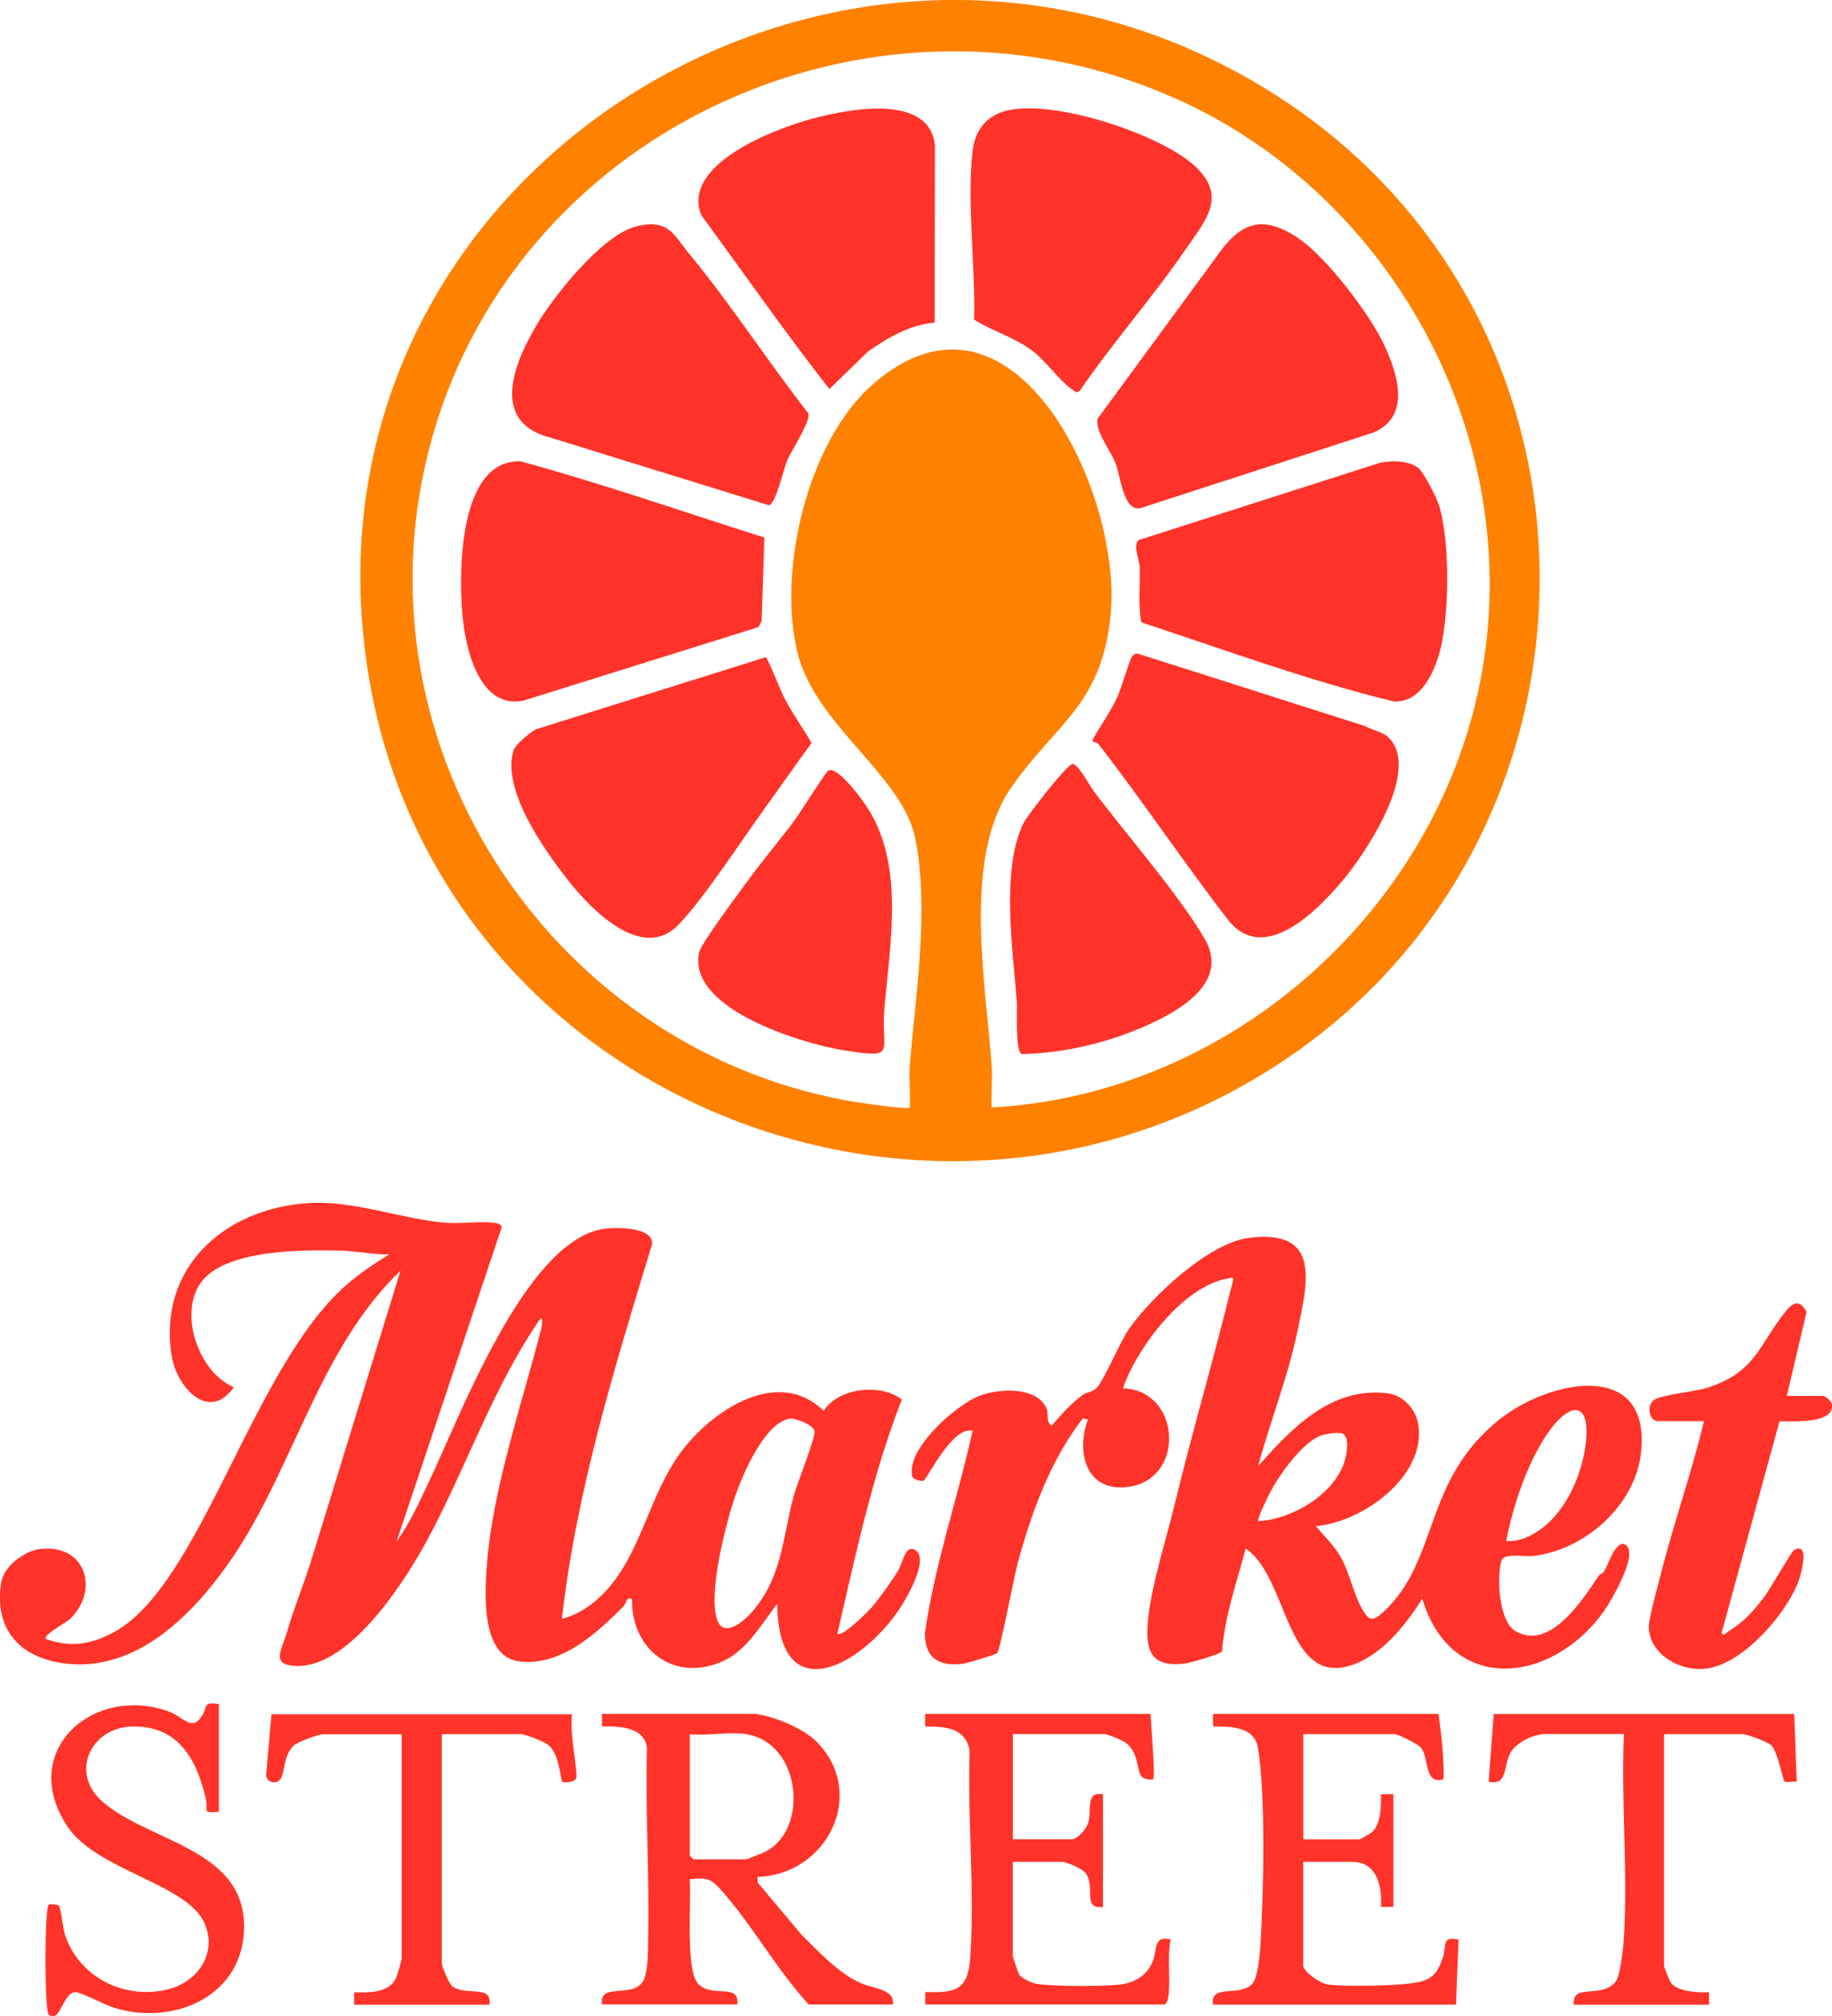
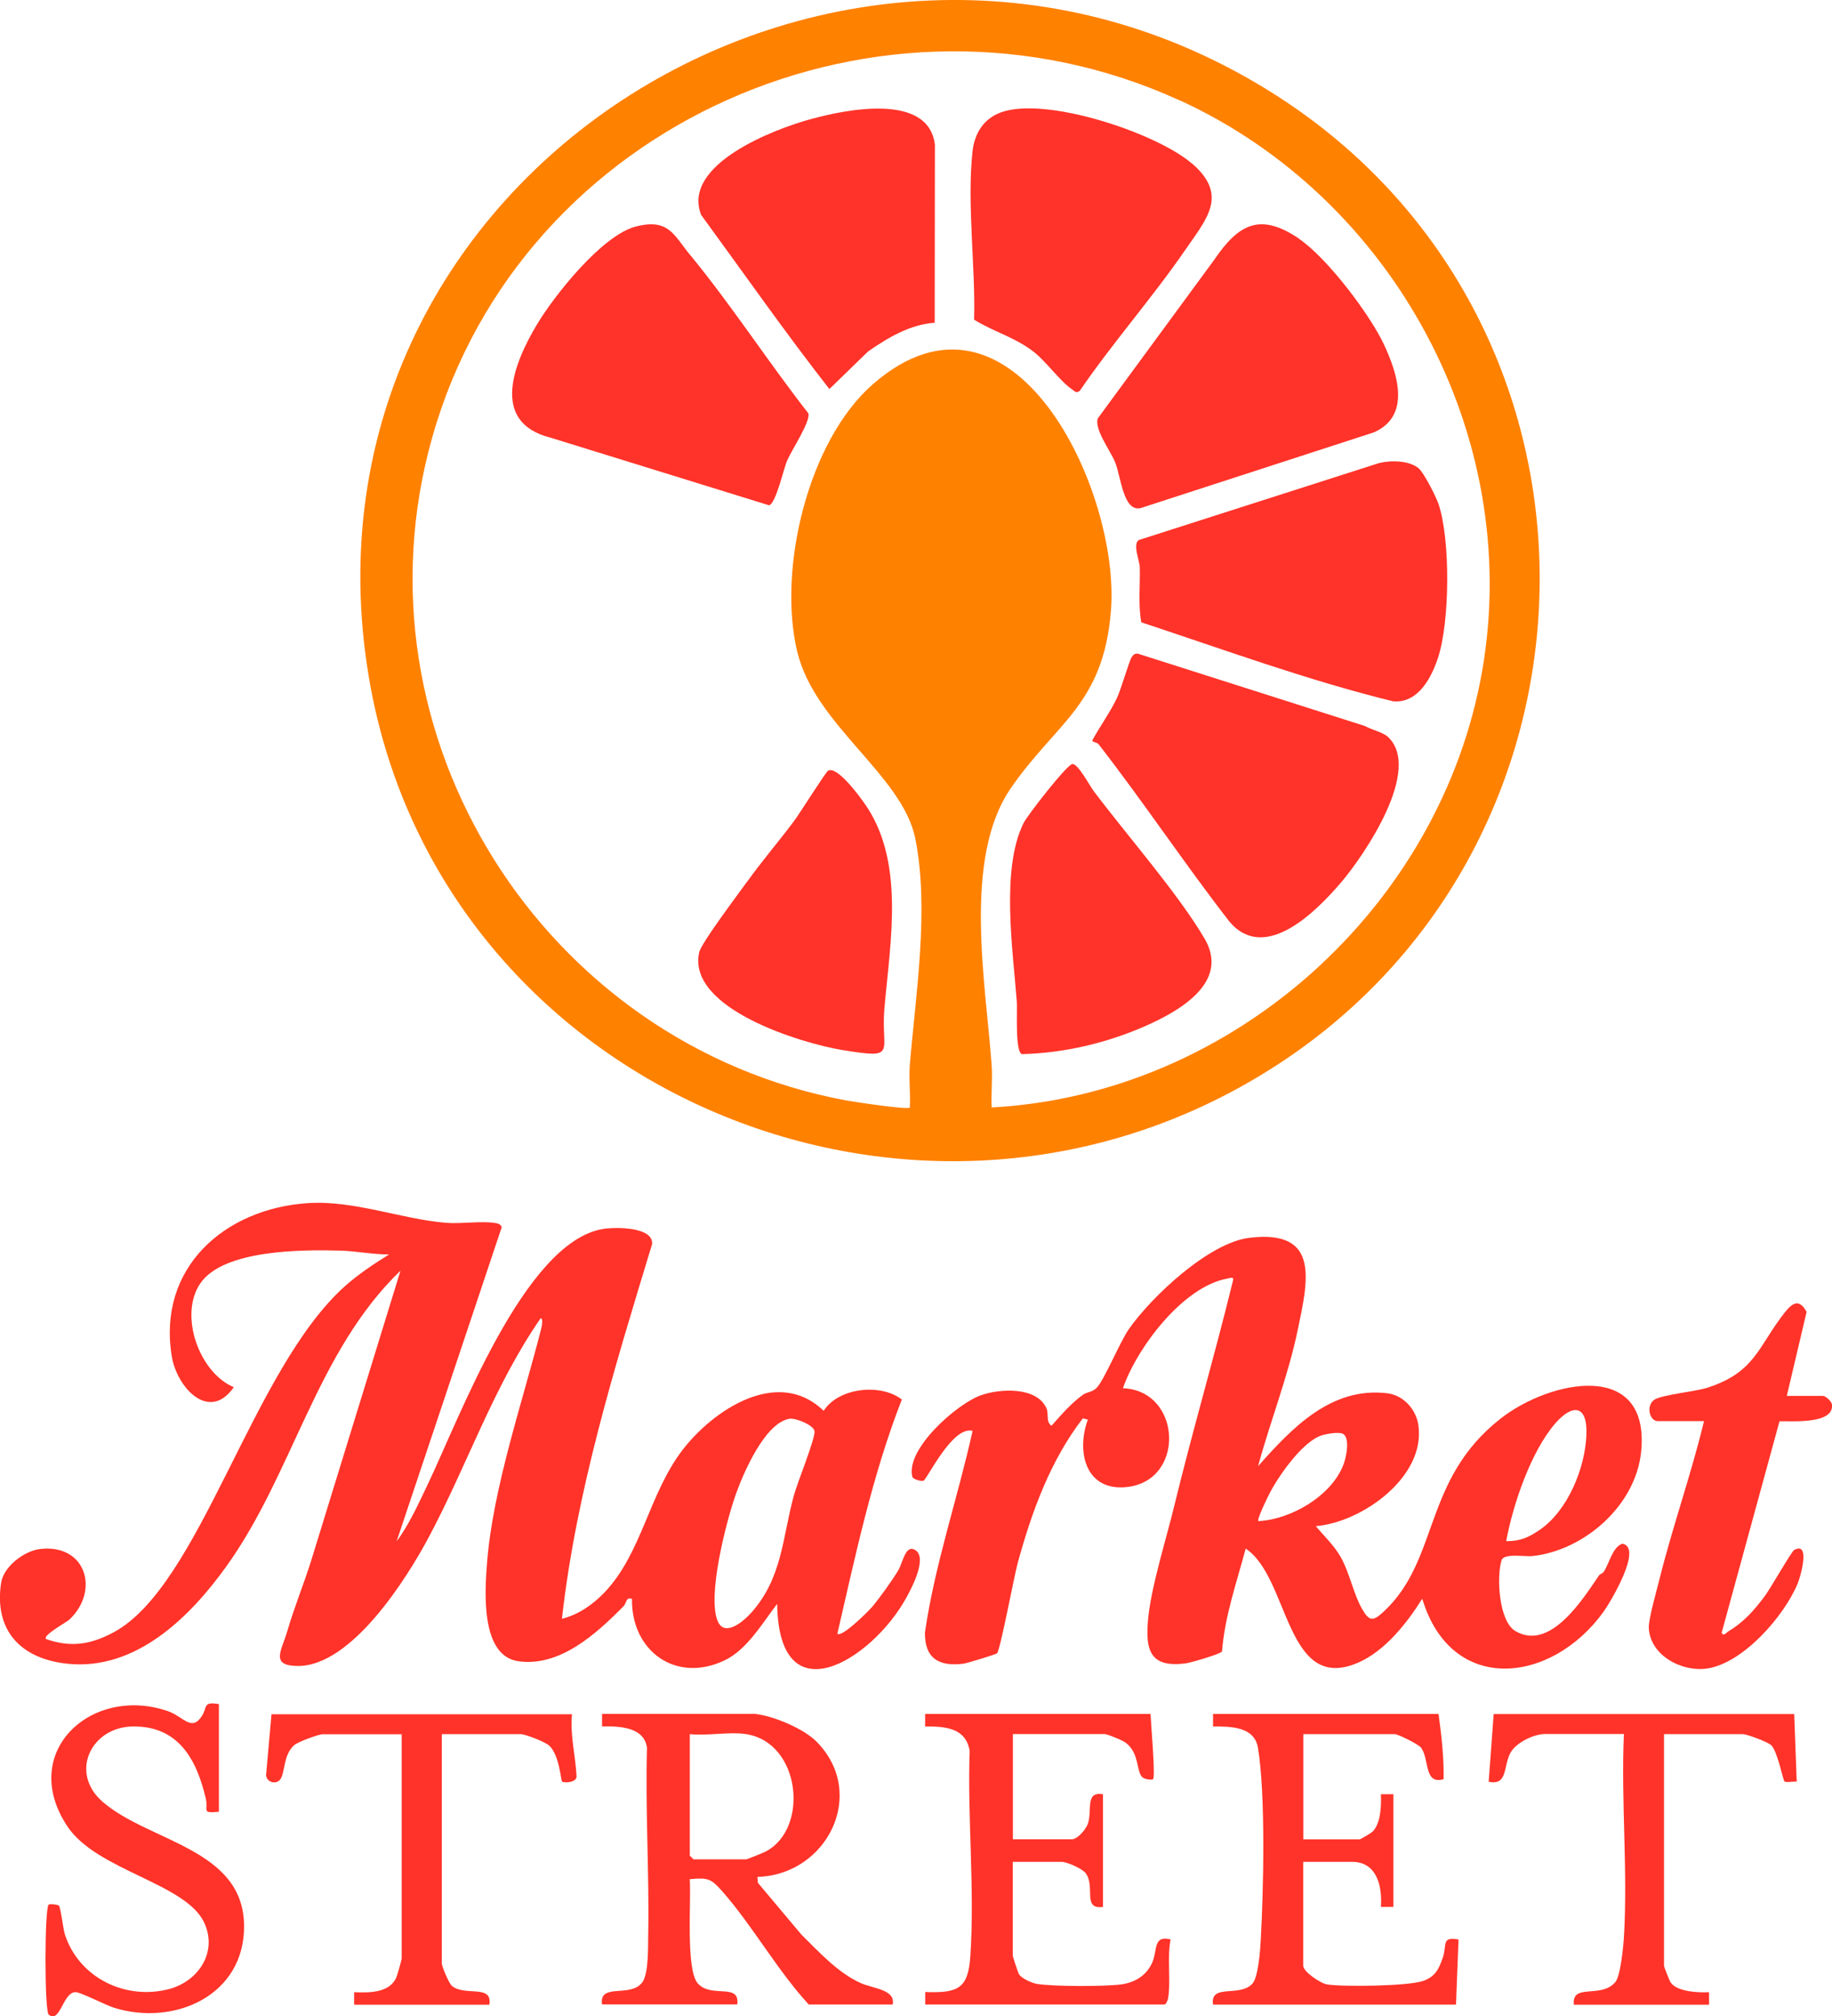
<svg xmlns="http://www.w3.org/2000/svg" viewBox="0 0 181.79 200" id="Layer_1">
  <defs>
    <style>.cls-1{fill:#ff8100;}.cls-2{fill:#ff3329;}</style>
  </defs>
  <path d="M39.37,152.87c1.24-1.66,2.2-3.81,3.11-5.71,3.11-6.5,9.51-23.82,17.25-25.24,1.18-.22,5.11-.28,4.98,1.48-3.7,12.17-7.52,24.48-8.95,37.17,1.64-.41,3.06-1.4,4.22-2.61,3.71-3.89,4.39-9.73,7.72-14.1,3.06-4.01,9.51-8.31,14.03-3.92,1.5-2.33,5.71-2.73,7.76-1.12-2.93,7.5-4.59,15.41-6.4,23.24.45.38,3.03-2.18,3.46-2.68.74-.88,1.98-2.61,2.57-3.59.48-.79.71-2.61,1.68-2.05,1.29.74-.36,3.84-.91,4.82-3.4,6.1-12.62,11.86-12.77.53-1.47,1.9-2.97,4.53-5.21,5.6-4.82,2.31-9.28-.9-9.2-6.1-.65-.18-.49.38-.85.75-2.67,2.7-6.3,6.03-10.43,5.44-3.77-.54-3.32-6.96-3.1-9.76.58-7.44,3.53-15.98,5.37-23.21.06-.23.22-1.04-.05-1.05-4.66,6.71-7.28,14.55-11.1,21.71-2.19,4.12-7.68,12.82-13.01,12.78-2.76-.02-1.6-1.51-1.03-3.46.67-2.31,1.6-4.57,2.33-6.87l8.9-28.88c-8.33,8.01-10.64,20.04-17.22,29.25-3.62,5.07-9.02,10.44-15.81,9.74-4.6-.47-7.33-3.27-6.6-8.03.25-1.63,2.31-3.17,3.86-3.35,4.53-.54,5.94,4.07,2.97,6.95-.37.36-2.73,1.59-2.37,1.98,2.46.86,4.41.55,6.67-.65,8.66-4.61,13.72-26.11,23.02-34.38,1.33-1.18,2.84-2.18,4.35-3.12-1.56.01-3.33-.34-4.83-.38-3.75-.1-11.61-.12-13.91,3.26-2.13,3.12-.13,8.83,3.33,10.29-2.45,3.51-5.64.03-6.15-3.04-1.46-8.8,5.22-14.67,13.49-15.22,4.59-.3,9.26,1.58,13.7,1.95,1.51.13,3.6-.21,4.94.03.28.05.49.11.61.4l-10.43,31.16ZM74.55,159.97c3.08-3.48,3.07-7.35,4.21-11.58.35-1.3,2.09-5.56,2.07-6.39-.02-.62-1.88-1.38-2.5-1.27-2.45.42-4.59,5.43-5.35,7.59-.93,2.67-2.86,10.12-1.73,12.55.71,1.53,2.58-.09,3.3-.91Z" class="cls-2" />
  <path d="M124.86,145.41c3.35-3.78,7.25-7.88,12.8-7.21,1.59.19,2.85,1.58,3.08,3.13.78,5.13-5.56,9.67-10.17,10.05.86,1.03,1.81,1.9,2.49,3.1.89,1.6,1.24,3.62,2.1,5.11.71,1.23,1.06,1.27,2.12.29,5.59-5.16,3.86-13.06,11.6-19.15,4.91-3.86,14.9-5.94,13.97,3.28-.54,5.31-5.6,9.76-10.78,10.34-.74.08-2.84-.31-3.07.41-.51,1.63-.28,6.04,1.36,7.02,3.47,2.06,6.73-3.2,8.3-5.5.12-.17.38-.21.48-.37.56-.85.86-2.44,1.84-2.79,2.12.36-1.24,5.9-1.88,6.78-5.18,7.16-15.09,8.24-17.97-1.32-1.52,2.42-3.67,5.16-6.34,6.33-7.24,3.17-6.83-8.44-11.18-11.3-.9,3.37-2.07,6.68-2.35,10.2-.18.27-3.06,1.1-3.55,1.17-3.65.51-4.09-1.36-3.77-4.51.32-3.18,1.79-7.83,2.58-11.09,1.81-7.45,3.99-14.83,5.81-22.28.16-.51-.22-.34-.53-.28-4.42.79-8.99,6.88-10.37,10.88,5.96.23,6.26,9.55.01,9.83-3.83.17-4.61-3.71-3.49-6.72l-.5-.12c-3.22,4.17-5.06,9.24-6.45,14.3-.36,1.3-1.74,8.67-2.06,9-.12.12-2.97.98-3.32,1.03-2.47.32-3.86-.54-3.84-3.07.98-6.79,3.25-13.33,4.73-20.02-2-.55-4.53,4.85-4.88,4.95-.23.07-1.03-.14-1.1-.4-.69-2.75,4.43-7.24,6.8-8.08,1.88-.67,5.55-.88,6.51,1.29.26.59-.09,1.32.5,1.73,1.03-1.14,1.87-2.16,3.13-3.08.37-.27.87-.22,1.33-.66.73-.69,2.34-4.6,3.22-5.85,2.28-3.25,7.96-8.57,11.95-9.05,7.12-.87,5.81,4.32,4.78,9.25-.95,4.54-2.69,8.91-3.9,13.37ZM152.8,151.74c2.76-1.9,4.49-6.08,4.62-9.42.12-3.03-1.41-3.07-3.1-1.12-2.43,2.82-4.19,8.05-4.86,11.67,1.4.01,2.24-.38,3.34-1.13ZM133.27,142.23c-.37-.23-1.64-.01-2.13.15-1.87.61-4.16,3.88-5.08,5.6-.21.39-1.37,2.73-1.19,2.9,3.23-.16,7.25-2.49,8.44-5.6.26-.67.69-2.6-.03-3.05Z" class="cls-2" />
  <path d="M75.03,170.02c1.77.21,4.7,1.44,5.98,2.72,5.13,5.16,1.06,13.24-5.85,13.43l.04.58,4.31,5.13c1.75,1.73,3.62,3.79,5.87,4.81,1.23.56,3.51.64,3.2,2.14h-8.33c-3.12-3.39-5.57-7.81-8.59-11.24-1.1-1.24-1.41-1.37-3.22-1.19.17,2.04-.43,9.01.82,10.36,1.37,1.48,4.17-.12,3.9,2.06h-13.42c-.32-2.18,2.79-.62,3.98-2.17.65-.85.58-3.47.6-4.66.12-6.18-.3-12.43-.12-18.62-.27-2.09-2.77-2.15-4.46-2.13v-1.24h15.29ZM74.04,172.01c-1.65-.26-3.87.19-5.59,0v12.05s.35.37.37.37h5.22c.11,0,1.74-.67,1.95-.78,4.33-2.28,3.47-10.8-1.95-11.64Z" class="cls-2" />
  <path d="M177.3,138.46h3.6c.23,0,.85.51.89.88.19,1.96-4,1.6-5.21,1.64l-5.74,20.98c.19.38.44,0,.63-.12,1.58-.95,2.59-2.1,3.67-3.55.51-.68,2.64-4.41,2.9-4.55,1.65-.88.62,2.67.34,3.34-1.34,3.22-5.38,7.87-8.97,8.42-2.49.38-5.68-1.28-5.8-4.04-.04-.83.82-3.85,1.08-4.9,1.31-5.23,3.14-10.36,4.4-15.6h-4.6c-.79,0-1.18-1.49-.36-2.1.67-.5,4.05-.82,5.26-1.2,4.81-1.54,5.07-4.12,7.7-7.46.77-.98,1.46-1.41,2.18-.07l-1.97,8.35Z" class="cls-2" />
  <path d="M142.75,170.02c.29,2.14.54,4.3.5,6.46-1.96.57-1.4-1.97-2.23-3.12-.25-.34-2.3-1.35-2.62-1.35h-9.07v10.44h5.59c.07,0,1.12-.62,1.25-.74.86-.82.9-2.61.86-3.74h1.24v11.18h-1.24c.14-2.02-.38-4.47-2.86-4.47h-4.85v10.31c0,.57,1.69,1.74,2.38,1.85,1.65.25,8.1.17,9.55-.36,1.18-.43,1.53-1.17,1.92-2.3.44-1.27-.18-2.11,1.56-1.8l-.25,6.46h-24.11c-.31-2.13,2.61-.69,3.9-2.07.58-.62.78-3.27.83-4.26.28-4.93.5-14.47-.27-19.13-.35-2.13-2.69-2.13-4.46-2.13v-1.24h22.37Z" class="cls-2" />
  <path d="M114.17,170.02c.03.87.5,6.22.25,6.46-.11.1-.89.03-1.12-.25-.55-.66-.26-2.36-1.6-3.37-.33-.25-1.83-.86-2.12-.86h-9.07v10.44h5.84c.59,0,1.44-1.02,1.62-1.6.42-1.35-.31-3.16,1.48-2.87v11.18c-2.1.28-.71-2.03-1.73-3.36-.35-.45-1.85-1.11-2.37-1.11h-4.85v9.32c0,.09.51,1.62.59,1.78.21.44,1.34.94,1.83,1.01,1.68.26,6.68.27,8.37.04,1.36-.19,2.5-.91,3.05-2.17.54-1.21.05-2.72,1.82-2.29-.36,1.73.04,4.26-.25,5.84-.04.21-.2.62-.37.62h-23.73v-1.24c3.25.12,4.27-.32,4.48-3.59.44-6.58-.3-13.7-.07-20.33-.38-2.3-2.45-2.43-4.42-2.42v-1.24h22.37Z" class="cls-2" />
  <path d="M21.72,169.02v10.69c-1.8.17-1.02-.12-1.3-1.31-.9-3.87-2.72-7.22-7.26-7.15-4.14.07-6.29,4.58-2.99,7.46,4.61,4.01,13.99,4.63,14.05,12.3.06,6.88-6.84,10-12.88,8.15-.88-.27-3.42-1.61-3.9-1.56-1.23.12-1.48,3.15-2.61,2.23-.42-.35-.42-10.56,0-10.91.11-.09.81-.03,1,.09.2.14.41,2.24.61,2.87,1.4,4.32,6.05,6.56,10.36,5.41,2.9-.78,4.81-3.66,3.47-6.57-1.81-3.92-10.65-5.17-13.57-9.54-4.94-7.4,2.4-14.06,9.96-11.45,1.54.53,2.35,2.09,3.38.47.56-.87.07-1.44,1.67-1.17Z" class="cls-2" />
  <path d="M178.04,170.02l.25,6.71c-.31-.05-1.06.11-1.22-.03-.14-.12-.66-2.87-1.28-3.56-.3-.34-2.47-1.13-2.84-1.13h-7.83v22.99c0,.09.55,1.46.63,1.6.62.98,2.77,1.06,3.84,1.01v1.24h-13.42c-.21-2.19,2.65-.56,4.11-2.23.53-.6.82-3.65.87-4.6.38-6.54-.3-13.44-.01-20.02h-7.83c-1.09,0-2.82.82-3.4,1.82-.76,1.3-.25,3.34-2.19,2.91l.5-6.71h29.82Z" class="cls-2" />
  <path d="M56.76,170.02c-.21,2.07.35,4.11.45,6.15.03.69-1.29.69-1.43.55s-.26-2.62-1.28-3.57c-.4-.37-2.38-1.14-2.83-1.14h-7.83v22.74c0,.3.71,1.99,1,2.23,1.3,1.08,4.05-.2,3.72,1.87h-13.42v-1.24c1.43.05,3.45.11,4.17-1.42.1-.21.55-1.81.55-1.93v-22.24h-7.83c-.41,0-2.5.76-2.87,1.11-1.06.97-.86,2.7-1.35,3.37-.45.61-1.55.22-1.39-.62l.52-5.84h29.82Z" class="cls-2" />
  <path d="M126.42,9.32c35.91,22.76,34.82,75.52-1.35,97.35-35,21.14-81.71,1.02-88.48-39.57C28.26,17.19,84.1-17.5,126.42,9.32ZM117.04,9.95c-29.52-13.48-65.25,2.19-74.12,33.33-8.46,29.7,11.08,60.31,41.03,65.87.83.15,6.09.95,6.33.71.08-1.39-.11-2.83,0-4.22.59-7.06,1.94-15.45.55-22.44-1.27-6.34-9.99-11.25-11.73-18.6-1.94-8.18,1.08-20.9,7.55-26.52,13.82-11.99,24.54,10.55,23.59,22.49-.74,9.35-5.48,11.12-9.95,17.63-4.77,6.95-2.48,19.29-1.89,27.43.1,1.4-.06,2.82,0,4.22,23.86-1.28,44.61-19.84,48.69-43.38,4.03-23.3-8.92-46.88-30.05-56.53Z" class="cls-1" />
  <path d="M140.82,46.5c.51.47,1.69,2.78,1.94,3.53,1.17,3.56,1.11,11.63-.06,15.2-.66,2-1.97,4.53-4.44,4.34-8.46-2.07-16.73-5.11-25.01-7.84-.32-1.8-.1-3.65-.15-5.47-.02-.68-.72-2.22-.11-2.69l23.86-7.64c1.18-.29,3.06-.27,3.99.58Z" class="cls-2" />
-   <path d="M75.85,53.32l-.27,8.25-.31.63-23.34,7.3c-4.41.88-5.76-5.25-6.05-8.57-.36-4.24-.37-15.37,5.78-15.17,8.13,2.22,16.14,5.01,24.18,7.56Z" class="cls-2" />
  <path d="M128.92,23.7c2.75,1.87,7,7.45,8.42,10.49,1.33,2.85,2.72,7.07-1.02,8.7l-23.14,7.51c-1.71.4-1.95-3.11-2.52-4.54-.46-1.14-2.14-3.35-1.71-4.38l11.53-15.7c2.43-3.58,4.57-4.73,8.45-2.09Z" class="cls-2" />
  <path d="M137.7,73.07c3.5,3.2-2.3,11.73-4.6,14.43-2.46,2.89-7.58,8.08-11.1,3.92-4.47-5.76-8.51-11.84-12.98-17.59-.19-.24-.63-.19-.63-.39.76-1.4,1.72-2.71,2.42-4.15.45-.93,1.24-3.77,1.5-4.13.16-.23.32-.36.61-.32l22.54,7.18c.6.35,1.77.62,2.24,1.05Z" class="cls-2" />
  <path d="M68.52,25.33c4.12,5.02,7.69,10.55,11.7,15.68.2.83-1.63,3.57-2.1,4.65-.39.89-1.11,4.27-1.81,4.46l-21.66-6.7c-6.1-1.53-3.64-7.46-1.33-11.3,1.71-2.84,6.42-8.77,9.74-9.64,3.31-.86,3.79.83,5.45,2.85Z" class="cls-2" />
-   <path d="M75.77,80.35c-2.33,3.21-5.87,8.71-8.46,11.39-3.53,3.66-8.53-1.4-10.79-4.24-2.38-3-6.76-9.06-5.57-13.06.17-.56,1.67-1.83,2.26-2.11l22.8-7.15c.76,1.39,1.21,2.89,1.96,4.31s1.75,2.77,2.56,4.21c-1.61,2.2-3.17,4.45-4.77,6.65Z" class="cls-2" />
  <path d="M118.28,16.21c3.66,3.16,1.45,5.5-.68,8.6-3.24,4.71-7.21,9.21-10.45,13.95-.36.3-.52.03-.8-.16-1.24-.85-2.62-2.88-3.98-3.86-1.87-1.36-3.8-1.85-5.71-3.03.15-5.25-.73-11.6-.15-16.73.2-1.75,1.08-3.17,2.75-3.81,4.39-1.68,15.46,1.99,19,5.04Z" class="cls-2" />
  <path d="M92.76,32.01c-2.48.18-4.64,1.48-6.62,2.85l-3.84,3.73c-4.38-5.6-8.51-11.51-12.73-17.28-1.94-5.03,7.31-8.53,10.94-9.51,3.41-.93,11.64-2.64,12.26,2.56l-.02,17.66Z" class="cls-2" />
  <path d="M108.53,78.47c3.27,4.35,8.38,10.17,11,14.63,2.54,4.34-2.5,7.19-5.91,8.69-3.84,1.68-8.02,2.66-12.21,2.77-.7-.2-.45-4.33-.51-5.17-.37-5.03-1.62-13.2.68-17.77.39-.77,4.22-5.7,4.81-5.83.55-.12,1.73,2.14,2.14,2.68Z" class="cls-2" />
  <path d="M74.13,87.47c1.47-2.06,3.18-4.04,4.7-6.08.54-.73,3.09-4.79,3.34-4.94.88-.51,3.04,2.44,3.53,3.12,4.16,5.75,2.64,13.76,2.06,20.45-.38,4.43,1.42,5.04-4.14,4.14-4.07-.66-15.48-4.11-14.24-9.7.2-.92,3.89-5.8,4.74-6.99Z" class="cls-2" />
</svg>